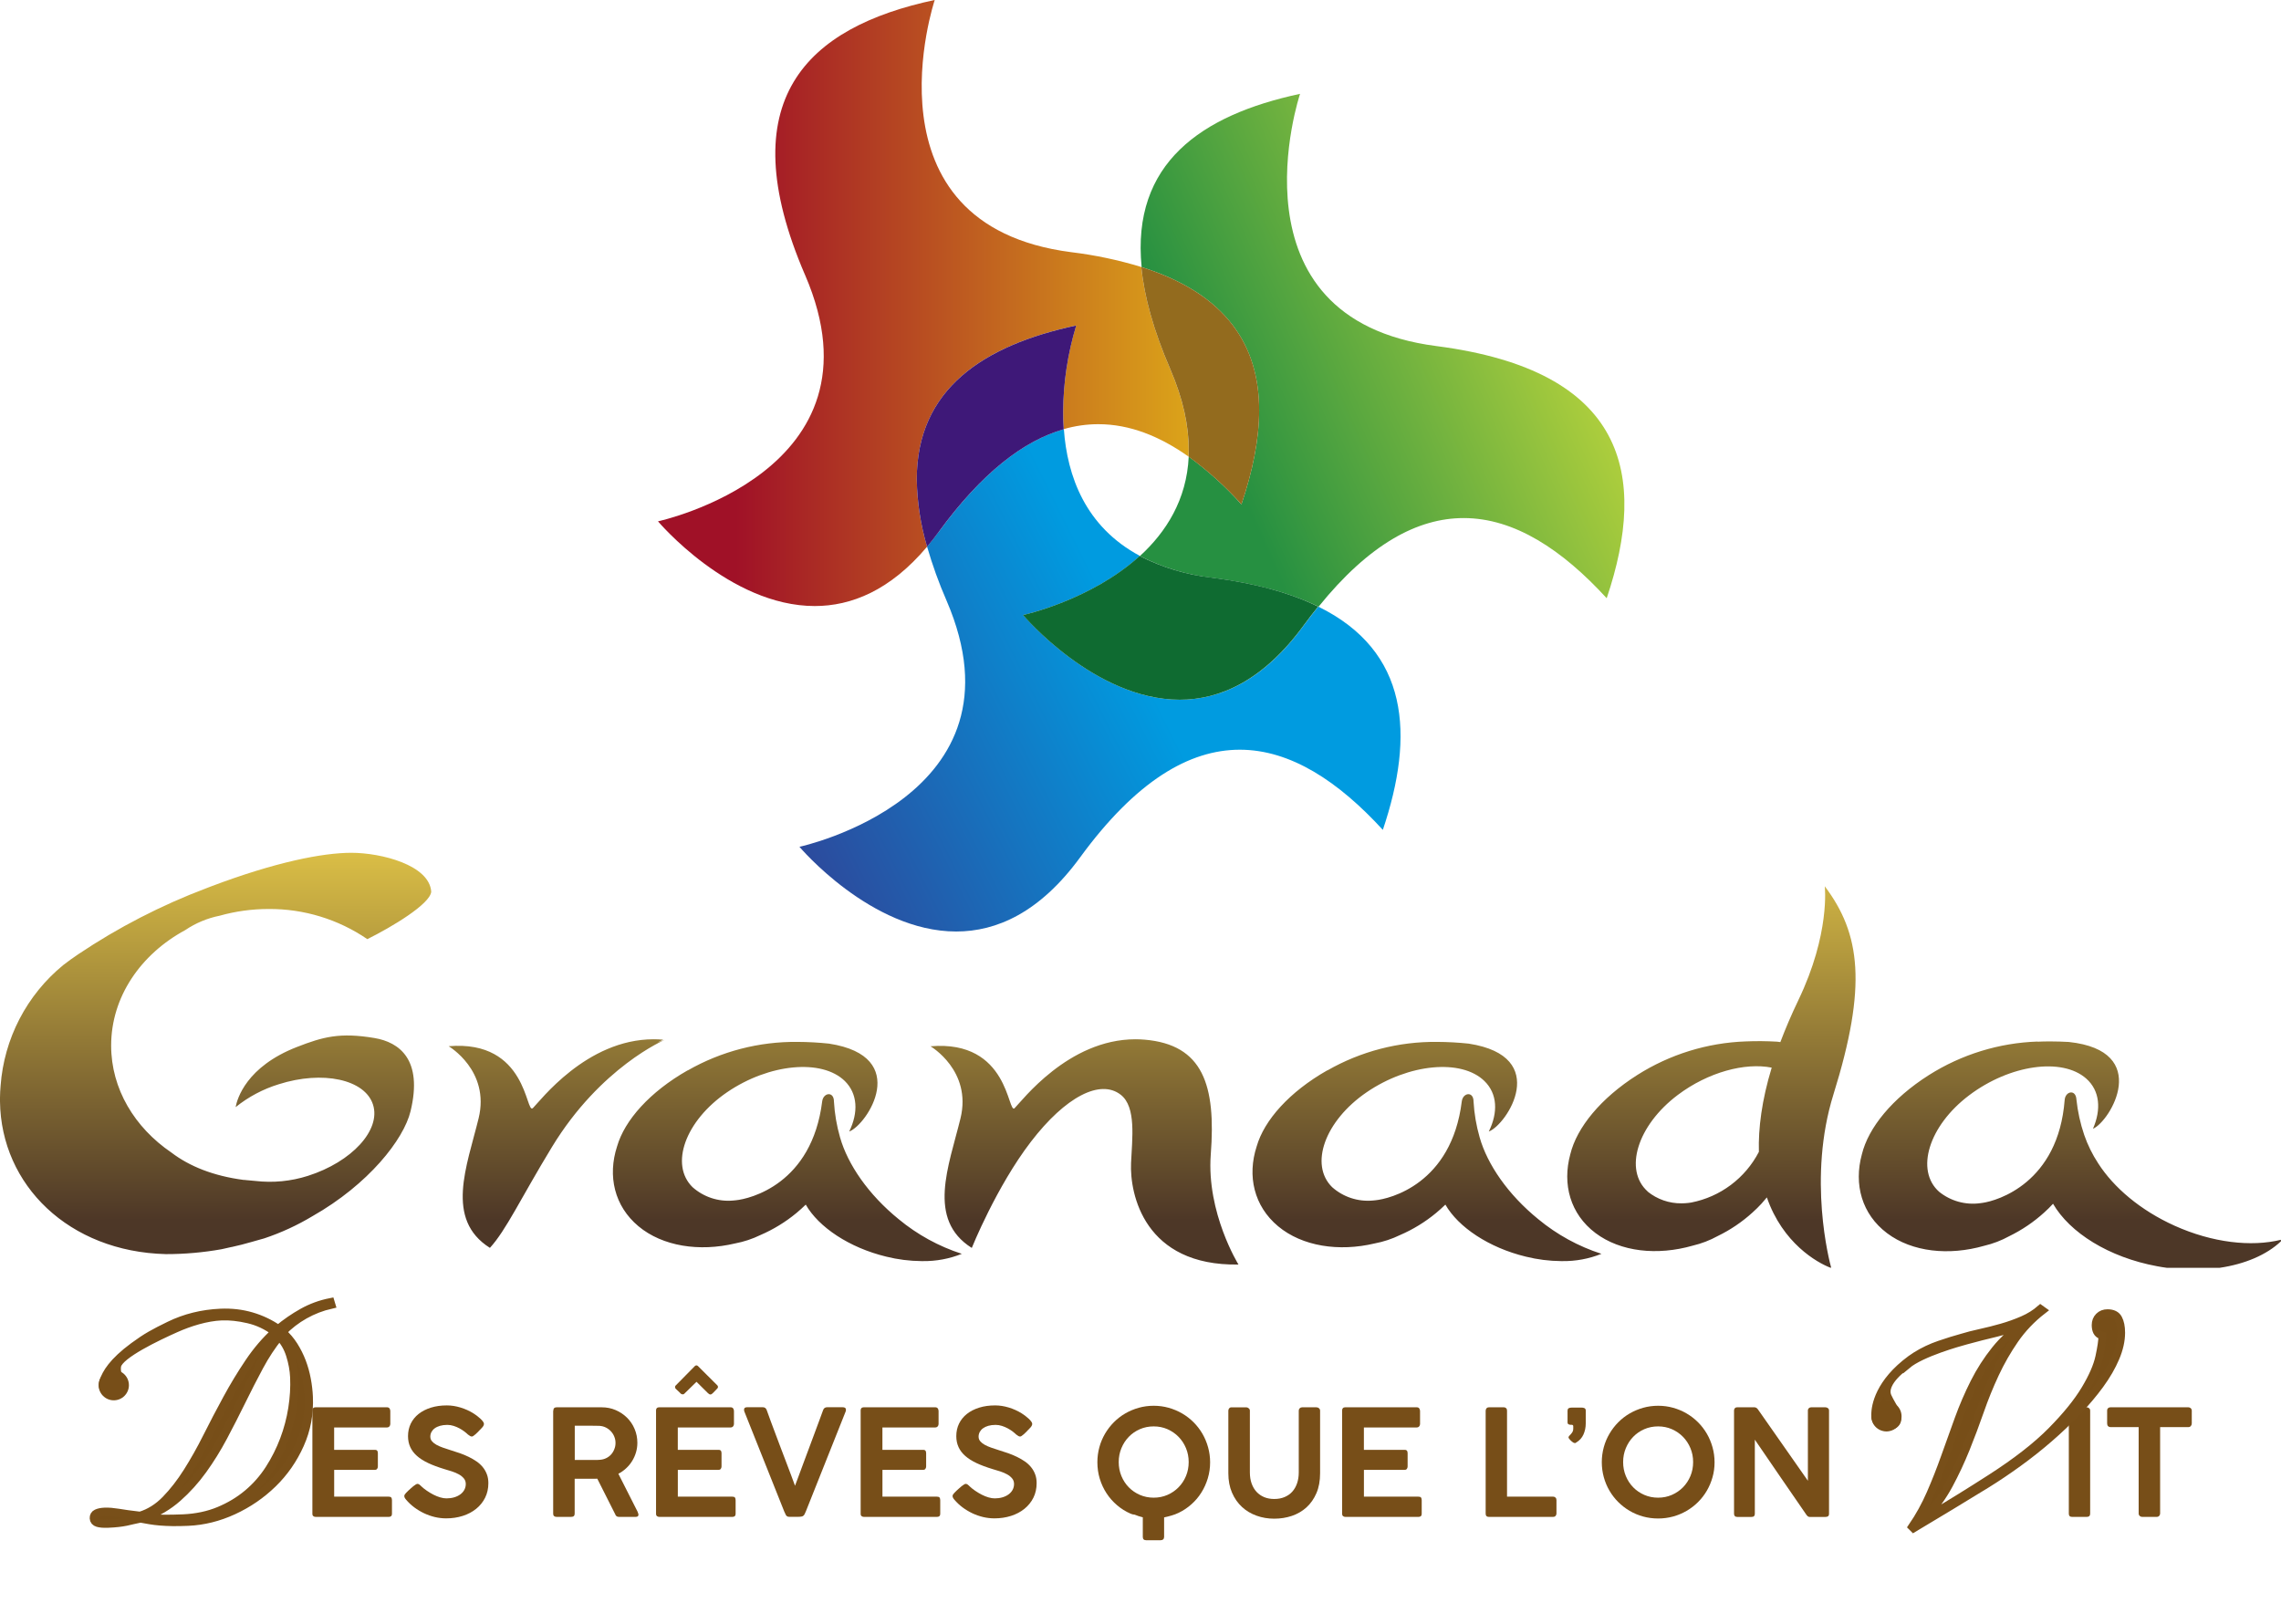
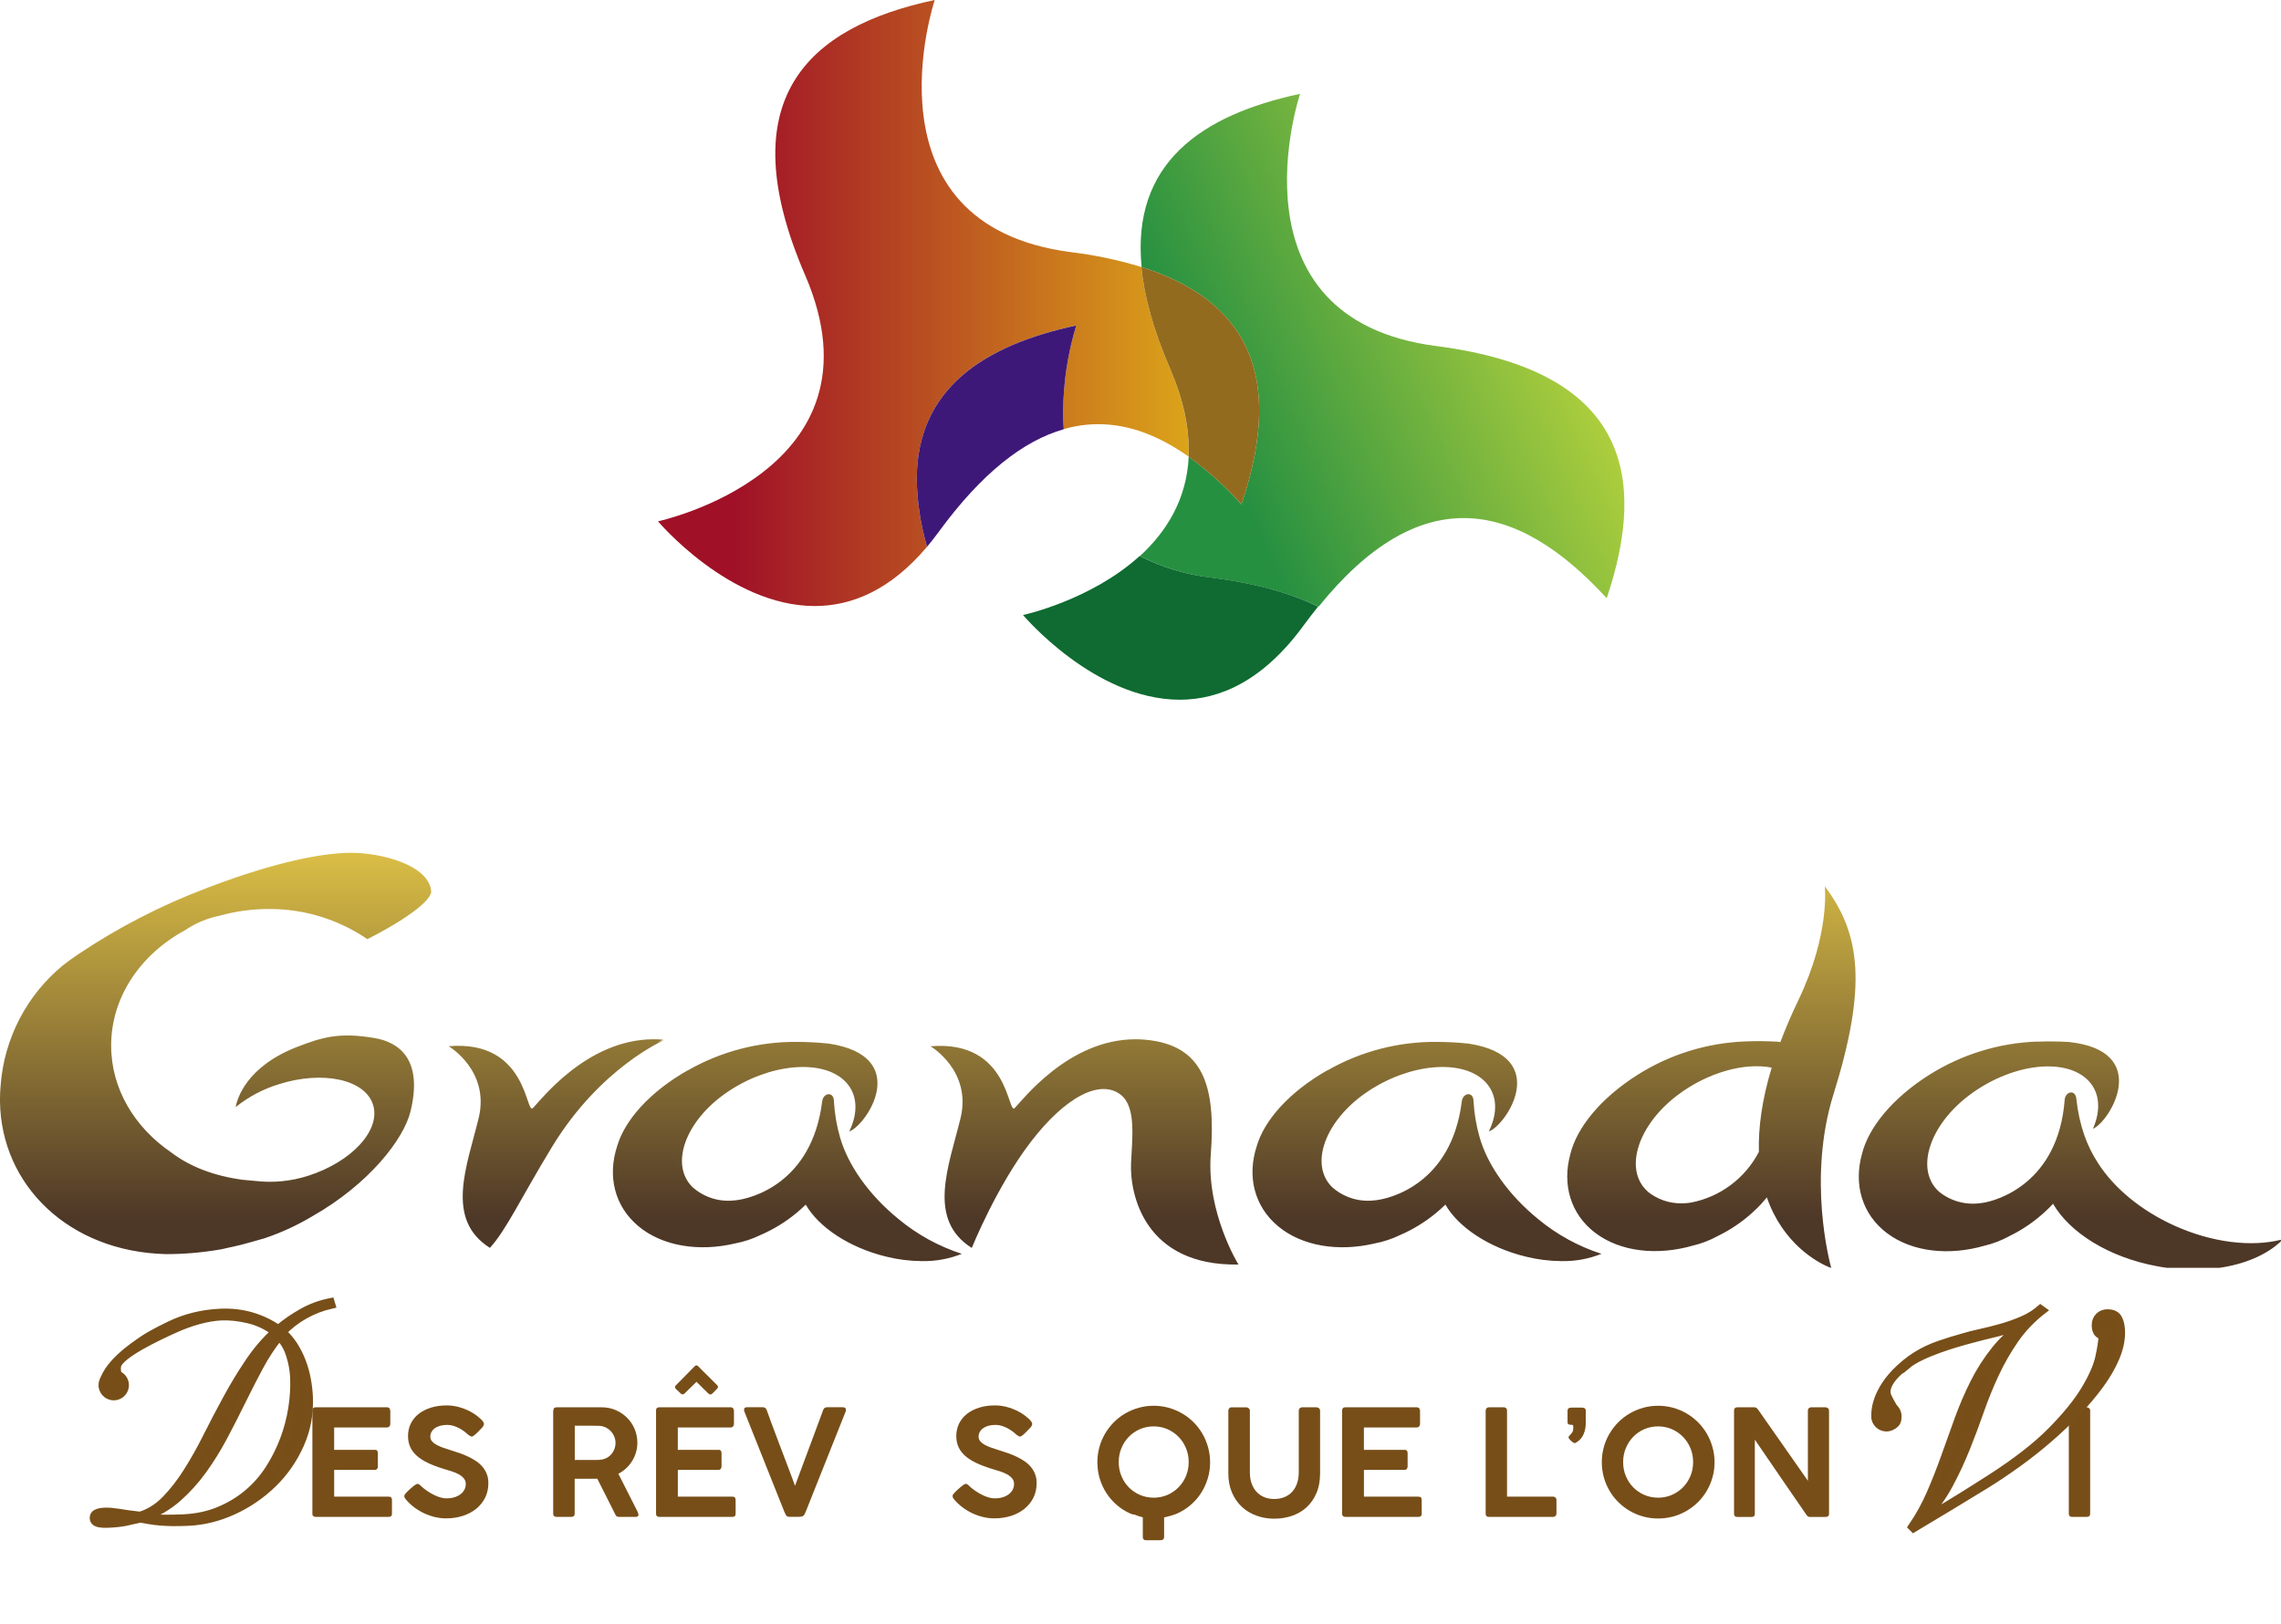
<svg xmlns="http://www.w3.org/2000/svg" width="712" height="507" viewBox="0 0 712 507" fill="none">
  <g clip-path="url(#clip0_5365_9034)">
    <path d="M639.904 325.086C641.934 325.086 643.895 325.156 645.755 325.256C671.847 328.038 658.715 350.057 653.305 352.359C655.955 346.274 655.445 340.449 651.215 336.696C643.674 330.02 627.343 332.342 614.672 341.89C602.001 351.438 597.791 365.359 605.291 372.025C607.067 373.455 609.115 374.508 611.311 375.121C613.506 375.733 615.804 375.893 618.062 375.589L618.922 375.469C623.392 374.828 642.474 369.313 644.475 343.342C644.705 340.589 647.964 339.928 648.145 343.241C648.543 346.989 649.355 350.681 650.564 354.251C651.65 357.39 653.122 360.382 654.945 363.158C659.776 370.684 668.106 377.8 678.777 382.614C690.628 387.948 702.729 389.28 711.97 387.009V387.499C707.529 391.692 700.789 394.585 692.849 395.756H676.377C675.327 395.616 674.327 395.456 673.327 395.265C658.206 392.473 646.064 384.766 640.844 375.759C639.974 376.709 639.064 377.621 638.063 378.511C634.804 381.47 631.14 383.951 627.183 385.878C624.723 387.227 622.093 388.237 619.362 388.88C608.351 392.032 596.87 390.851 589.02 384.936C581.169 379.021 578.599 369.713 581.169 360.345C583.189 352.008 590.659 342.85 602.07 335.604C612.267 329.145 624.003 325.528 636.063 325.126L635.903 325.176C637.237 325.115 638.571 325.086 639.904 325.086ZM569.588 276.655C580.779 291.487 582.859 307.781 572.309 341.599C564.158 367.691 571.067 393.833 571.588 395.716H571.328C567.158 394.114 556.447 388.069 551.517 373.777L549.856 375.709C548.976 376.66 548.056 377.581 547.056 378.471C543.8 381.435 540.135 383.916 536.175 385.838C533.719 387.187 531.091 388.197 528.364 388.84C517.343 391.992 505.862 390.811 498.012 384.896C490.161 378.981 487.601 369.673 490.161 360.305C492.191 351.968 499.652 342.81 511.073 335.564C521.217 329.133 532.886 325.517 544.886 325.086C548.165 324.945 551.45 324.972 554.727 325.166L555.727 325.296C557.297 321.162 559.127 316.818 561.348 312.215L561.337 312.224C571.33 291.454 569.597 276.736 569.588 276.655ZM354.41 324.415C355.35 324.415 356.271 324.455 357.271 324.535C375.522 326.076 379.592 338.727 377.932 360.395C376.582 378.621 386.583 394.735 386.583 394.735C357.251 395.226 352.62 372.816 353.05 363.048C353.38 355.451 354.75 345.533 349.81 341.719C343.429 336.775 332.607 342.321 321.807 356.383C311.011 370.437 303.344 389.531 303.336 389.551C289.215 380.653 296.155 364.048 299.806 349.126C303.456 334.203 290.454 326.607 290.454 326.607C302.765 325.566 308.756 330.891 311.977 336.265C315.196 341.639 315.597 347.013 316.736 345.914H316.707C318.887 343.802 333.408 324.415 354.41 324.415ZM248.961 325.236C252.245 325.249 255.526 325.429 258.792 325.776C284.724 329.78 270.583 351.208 265.072 353.21C267.993 347.255 267.712 341.409 263.712 337.456C256.531 330.44 240.08 332.002 226.969 340.939C213.858 349.877 209.008 363.589 216.188 370.594C217.894 372.108 219.89 373.259 222.055 373.974C224.22 374.69 226.508 374.957 228.779 374.758L229.64 374.677C234.101 374.247 253.441 369.633 256.642 343.792C256.992 341.049 260.312 340.549 260.312 343.862C260.528 347.641 261.165 351.384 262.212 355.021C264.612 363.488 271.063 372.896 280.523 380.583C286.347 385.402 293.034 389.071 300.226 391.392C296.339 392.953 292.181 393.725 287.994 393.664H287.645C283.936 393.634 280.243 393.166 276.644 392.272C265.053 389.47 255.511 383.035 251.511 376.029C250.601 376.93 249.601 377.81 248.601 378.651C245.204 381.46 241.426 383.772 237.38 385.517C234.862 386.745 232.192 387.63 229.439 388.149C218.299 390.791 206.838 389.07 199.297 382.785C191.756 376.5 189.616 367.081 192.616 357.853C194.996 349.626 202.887 340.819 214.618 334.134H214.688C225.119 328.172 236.95 325.1 248.961 325.236ZM448.618 325.236C451.902 325.25 455.183 325.43 458.448 325.776C484.38 329.78 470.239 351.208 464.719 353.21C467.649 347.255 467.42 341.409 463.359 337.456C456.179 330.44 439.717 332.002 426.616 340.939C413.515 349.877 408.664 363.589 415.835 370.594C417.541 372.107 419.538 373.257 421.702 373.972C423.867 374.688 426.155 374.955 428.426 374.758L429.286 374.677C433.757 374.247 453.098 369.634 456.288 343.792C456.648 341.049 459.959 340.549 459.959 343.862C460.175 347.641 460.813 351.384 461.859 355.021C464.26 363.488 470.71 372.896 480.171 380.583C485.998 385.402 492.687 389.071 499.882 391.392C495.995 392.952 491.838 393.724 487.651 393.664H487.291C483.582 393.632 479.89 393.165 476.29 392.272C464.709 389.47 455.168 383.035 451.168 376.029C450.248 376.93 449.248 377.81 448.248 378.651C444.855 381.46 441.08 383.772 437.037 385.517C434.516 386.745 431.841 387.63 429.086 388.149C417.955 390.791 406.494 389.07 398.953 382.785C391.413 376.5 389.262 367.081 392.263 357.853C394.633 349.626 402.524 340.819 414.265 334.134H414.345C424.776 328.171 436.607 325.1 448.618 325.236ZM109.669 266.206C119.04 266.206 134.052 270.049 134.602 278.356C134.261 282.219 122.23 289.406 114.659 293.159C105.584 286.952 94.829 283.669 83.837 283.751C78.678 283.746 73.544 284.45 68.576 285.843C64.723 286.614 61.061 288.145 57.805 290.346C43.934 297.853 34.693 311.184 34.693 326.377C34.693 339.928 42.053 351.989 53.494 359.775C59.185 364.109 66.676 367.091 76.057 368.322H76.406L76.757 368.373L77.446 368.432C78.193 368.519 78.953 368.589 79.727 368.642C85.234 369.281 90.814 368.743 96.098 367.061C109.839 362.688 118.95 352.729 116.439 344.833C113.929 336.936 100.749 334.083 87.008 338.457C82.108 339.962 77.539 342.388 73.546 345.603C74.026 343.001 76.887 332.943 92.748 326.798C100.819 323.665 106.049 322.214 116.87 324.025C124.641 325.326 132.061 330.741 128.15 346.874C126.02 355.721 114.999 369.734 97.508 379.652C92.773 382.493 87.743 384.809 82.507 386.558C81.157 386.959 79.797 387.338 78.436 387.709C76.45 388.289 74.416 388.807 72.336 389.26H72.256C71.176 389.501 70.176 389.731 69.176 389.951C63.439 390.975 57.622 391.487 51.794 391.482C21.532 390.741 0.33 369.963 0 343.851V342.621C0.01 341.39 0.08 340.139 0.19 338.887C0.727 331.624 2.733 324.545 6.087 318.081C9.441 311.617 14.073 305.903 19.701 301.286C21.461 299.905 22.552 299.163 24.462 297.852C36.933 289.489 50.322 282.588 64.364 277.283L65.726 276.755C85.977 269.088 100.728 266.206 109.669 266.206ZM204.027 324.415C204.967 324.415 205.888 324.455 206.888 324.535H207.027C206.407 324.815 205.807 325.125 205.207 325.426L207.527 324.586C207.449 324.619 187.486 333.062 172.295 358.034C162.474 374.177 158.013 383.975 152.923 389.53C138.802 380.632 145.742 364.029 149.393 349.106C153.043 334.184 140.042 326.587 140.042 326.587C152.353 325.546 158.343 330.87 161.563 336.245C164.784 341.619 165.184 346.994 166.324 345.893V345.914C168.504 343.802 183.026 324.415 204.027 324.415ZM553.026 333.272C544.706 331.611 533.175 334.674 523.704 341.8C511.033 351.348 506.823 365.27 514.323 371.935H514.273C517.268 374.366 521.018 375.673 524.874 375.629C525.603 375.629 526.331 375.586 527.055 375.499L527.904 375.379C532.389 374.505 536.618 372.627 540.275 369.887C543.933 367.147 546.925 363.615 549.026 359.555C548.826 352.219 549.906 343.541 553.026 333.272Z" fill="url(#paint0_linear_5365_9034)" />
    <g clip-path="url(#clip1_5365_9034)">
      <path d="M97.49 440.4C97.49 439.66 97.83 439.29 98.51 439.29H120.72C121.12 439.29 121.4 439.4 121.57 439.63C121.74 439.85 121.83 440.13 121.83 440.47V444.54C121.83 444.82 121.73 445.06 121.54 445.28C121.35 445.5 121.06 445.6 120.68 445.6H104.3V452.58H116.93C117.24 452.55 117.48 452.61 117.67 452.78C117.85 452.94 117.95 453.22 117.95 453.6V457.77C117.95 458.05 117.87 458.29 117.72 458.51C117.57 458.73 117.32 458.83 116.98 458.83H104.31V467.19H121.29C121.72 467.19 122 467.28 122.14 467.47C122.28 467.66 122.35 467.94 122.35 468.33V472.54C122.35 473.19 122.01 473.51 121.34 473.51H98.53C98.25 473.51 98.01 473.43 97.81 473.28C97.61 473.13 97.51 472.88 97.51 472.54V440.4H97.49Z" fill="#774E18" />
      <path d="M147.3 448.42C147.1 448.42 146.92 448.37 146.75 448.27C146.58 448.17 146.39 448.04 146.17 447.87L146.12 447.85C145.83 447.56 145.45 447.24 144.99 446.88C144.53 446.53 144.01 446.2 143.45 445.89C142.88 445.58 142.27 445.32 141.62 445.11C140.97 444.9 140.3 444.79 139.63 444.79C138.77 444.79 138.01 444.89 137.35 445.08C136.69 445.27 136.14 445.53 135.69 445.86C135.24 446.19 134.91 446.58 134.67 447.02C134.44 447.47 134.32 447.94 134.32 448.45C134.32 449 134.49 449.49 134.84 449.9C135.19 450.31 135.65 450.68 136.24 451.01C136.83 451.33 137.51 451.63 138.28 451.9C139.05 452.17 139.85 452.43 140.7 452.7C141.67 452.99 142.63 453.31 143.58 453.64C144.53 453.97 145.44 454.36 146.31 454.78C147.18 455.2 147.99 455.67 148.74 456.19C149.49 456.7 150.14 457.3 150.68 457.96C151.23 458.63 151.66 459.37 151.97 460.2C152.29 461.02 152.44 461.95 152.44 462.98C152.44 464.65 152.1 466.17 151.43 467.52C150.75 468.87 149.82 470.03 148.63 470.99C147.44 471.95 146.04 472.69 144.44 473.2C142.84 473.71 141.11 473.97 139.27 473.97C138.09 473.97 136.91 473.83 135.75 473.56C134.58 473.28 133.46 472.89 132.38 472.38C131.31 471.87 130.29 471.26 129.33 470.55C128.37 469.83 127.51 469.03 126.76 468.14V468.16L126.71 468.07C126.37 467.69 126.2 467.33 126.2 467.01C126.2 466.84 126.25 466.68 126.34 466.53C126.43 466.38 126.57 466.21 126.75 466.02L127.51 465.26C127.74 465.06 127.99 464.84 128.25 464.59C128.51 464.34 128.77 464.12 129.03 463.92C129.29 463.72 129.53 463.55 129.76 463.41C129.98 463.27 130.16 463.2 130.3 463.2C130.51 463.2 130.71 463.27 130.9 463.41C131.09 463.55 131.24 463.68 131.36 463.8L131.45 463.89H131.43C131.97 464.4 132.57 464.88 133.24 465.34C133.91 465.8 134.6 466.21 135.3 466.57C136.01 466.93 136.71 467.22 137.41 467.42C138.11 467.63 138.77 467.73 139.38 467.73C140.22 467.73 141.02 467.62 141.75 467.41C142.48 467.2 143.12 466.89 143.66 466.5C144.2 466.11 144.62 465.64 144.93 465.08C145.23 464.53 145.39 463.91 145.39 463.24C145.39 462.57 145.19 461.98 144.79 461.5C144.39 461.02 143.87 460.59 143.22 460.23C142.58 459.87 141.85 459.56 141.04 459.3C140.23 459.04 139.42 458.79 138.61 458.56C136.74 457.99 135.1 457.38 133.69 456.72C132.29 456.06 131.11 455.32 130.18 454.5C129.24 453.68 128.54 452.76 128.07 451.74C127.6 450.72 127.36 449.57 127.36 448.3C127.36 446.87 127.65 445.57 128.22 444.39C128.8 443.21 129.61 442.21 130.67 441.37C131.73 440.53 133 439.88 134.49 439.41C135.98 438.94 137.64 438.71 139.49 438.71C140.89 438.71 142.31 438.93 143.75 439.37C145.19 439.81 146.53 440.41 147.76 441.18C148.13 441.41 148.51 441.67 148.89 441.96C149.27 442.25 149.63 442.55 149.95 442.85C150.27 443.15 150.54 443.44 150.75 443.73C150.96 444.01 151.06 444.26 151.06 444.46C151.06 444.64 151.02 444.83 150.92 445.02C150.82 445.21 150.71 445.39 150.57 445.54L149.88 446.28V446.26C149.65 446.51 149.41 446.76 149.16 447.02C148.92 447.28 148.67 447.51 148.42 447.72C148.18 447.93 147.95 448.1 147.75 448.24C147.61 448.35 147.44 448.42 147.3 448.42Z" fill="#774E18" />
      <path d="M172.71 440.38C172.71 439.66 173.05 439.3 173.73 439.3H187.83C189.38 439.3 190.83 439.59 192.18 440.17C193.53 440.75 194.71 441.55 195.72 442.54C196.73 443.54 197.52 444.71 198.09 446.06C198.66 447.41 198.95 448.85 198.95 450.37C198.95 451.43 198.8 452.44 198.51 453.41C198.22 454.38 197.81 455.28 197.29 456.11C196.77 456.94 196.15 457.69 195.42 458.36C194.7 459.03 193.9 459.59 193.02 460.05L199.01 471.87C199.04 472.02 199.1 472.18 199.17 472.33C199.25 472.48 199.29 472.64 199.29 472.81C199.29 473.27 199.02 473.5 198.48 473.5H193.13C192.58 473.5 192.21 473.22 192.02 472.65L186.44 461.59C186.2 461.59 185.93 461.59 185.64 461.6C185.36 461.61 184.96 461.61 184.46 461.61H179.38V472.51C179.38 473.17 179.03 473.5 178.32 473.5H173.69C173.38 473.5 173.14 473.42 172.95 473.26C172.76 473.1 172.67 472.85 172.67 472.51V440.38H172.71ZM192.13 450.41C192.13 449.75 192.01 449.11 191.76 448.49C191.52 447.87 191.17 447.31 190.72 446.82C190.28 446.33 189.74 445.93 189.13 445.62C188.52 445.31 187.85 445.14 187.13 445.09C186.59 445.08 186.07 445.06 185.55 445.06C185.03 445.05 184.5 445.05 183.95 445.05H179.41V455.74H186.35C186.62 455.74 186.9 455.72 187.21 455.69C187.93 455.64 188.6 455.48 189.2 455.18C189.81 454.89 190.33 454.5 190.76 454.02C191.19 453.54 191.52 452.99 191.76 452.36C192.01 451.76 192.13 451.1 192.13 450.41Z" fill="#774E18" />
      <path d="M204.76 440.4C204.76 439.66 205.1 439.29 205.78 439.29H227.99C228.39 439.29 228.67 439.4 228.84 439.63C229.01 439.85 229.1 440.13 229.1 440.47V444.54C229.1 444.82 229 445.06 228.81 445.28C228.62 445.5 228.33 445.6 227.95 445.6H211.57V452.58H224.2C224.51 452.55 224.75 452.61 224.94 452.78C225.12 452.94 225.22 453.22 225.22 453.6V457.77C225.22 458.05 225.14 458.29 224.99 458.51C224.84 458.73 224.59 458.83 224.25 458.83H211.58V467.19H228.56C228.99 467.19 229.27 467.28 229.41 467.47C229.55 467.66 229.62 467.94 229.62 468.33V472.54C229.62 473.19 229.28 473.51 228.61 473.51H205.8C205.52 473.51 205.28 473.43 205.08 473.28C204.88 473.13 204.78 472.88 204.78 472.54V440.4H204.76ZM216.9 426.42C217.05 426.28 217.22 426.21 217.4 426.21C217.54 426.21 217.69 426.28 217.86 426.42L223.92 432.46C224.04 432.54 224.11 432.71 224.11 432.99C224.11 433.14 224.04 433.29 223.9 433.43L222.59 434.79C222.28 435.13 222 435.3 221.74 435.3C221.62 435.3 221.49 435.26 221.35 435.17C221.21 435.09 221.07 434.97 220.94 434.84L217.41 431.34L213.54 435.12C213.43 435.21 213.3 435.26 213.15 435.26C213 435.26 212.84 435.22 212.68 435.15C212.52 435.07 212.38 434.96 212.28 434.8L210.92 433.51C210.84 433.43 210.8 433.36 210.77 433.28C210.74 433.2 210.73 433.11 210.71 433C210.71 432.75 210.78 432.59 210.92 432.49L216.9 426.42Z" fill="#774E18" />
      <path d="M245.27 472.84C245.1 472.52 244.95 472.19 244.81 471.86C244.67 471.53 244.53 471.19 244.4 470.83L232.31 440.53C232.31 440.53 232.3 440.42 232.28 440.33C232.26 440.25 232.25 440.14 232.25 440.02C232.25 439.53 232.56 439.28 233.19 439.28H238.12C238.71 439.28 239.1 439.57 239.32 440.15C239.66 441.12 240.07 442.25 240.55 443.55C241.03 444.85 241.55 446.22 242.09 447.67C242.64 449.12 243.2 450.61 243.77 452.13C244.34 453.65 244.9 455.12 245.45 456.55C246 457.98 246.5 459.32 246.97 460.57C247.44 461.82 247.83 462.89 248.16 463.79C248.5 462.9 248.9 461.83 249.36 460.57C249.82 459.32 250.32 457.98 250.85 456.55C251.38 455.12 251.93 453.65 252.5 452.13C253.07 450.61 253.62 449.12 254.16 447.67C254.7 446.22 255.21 444.84 255.69 443.55C256.17 442.25 256.59 441.12 256.94 440.15C257.15 439.57 257.57 439.28 258.18 439.28H263.02C263.71 439.28 264.06 439.53 264.06 440.04C264.06 440.15 264.05 440.25 264.03 440.34C264.01 440.43 264 440.49 264 440.52L251.93 470.82C251.81 471.13 251.69 471.44 251.56 471.75C251.44 472.06 251.3 472.37 251.15 472.66C250.94 473.06 250.65 473.3 250.3 473.38C249.95 473.46 249.52 473.49 249.03 473.49H246.38C246.03 473.49 245.78 473.42 245.63 473.28C245.45 473.16 245.34 473.01 245.27 472.84Z" fill="#774E18" />
-       <path d="M268.63 440.4C268.63 439.66 268.97 439.29 269.65 439.29H291.86C292.26 439.29 292.54 439.4 292.71 439.63C292.88 439.85 292.97 440.13 292.97 440.47V444.54C292.97 444.82 292.87 445.06 292.68 445.28C292.49 445.5 292.2 445.6 291.82 445.6H275.44V452.58H288.07C288.38 452.55 288.62 452.61 288.81 452.78C288.99 452.94 289.09 453.22 289.09 453.6V457.77C289.09 458.05 289.01 458.29 288.86 458.51C288.71 458.73 288.46 458.83 288.12 458.83H275.45V467.19H292.43C292.86 467.19 293.14 467.28 293.28 467.47C293.42 467.66 293.49 467.94 293.49 468.33V472.54C293.49 473.19 293.15 473.51 292.48 473.51H269.67C269.39 473.51 269.15 473.43 268.95 473.28C268.75 473.13 268.65 472.88 268.65 472.54V440.4H268.63Z" fill="#774E18" />
      <path d="M318.44 448.42C318.24 448.42 318.06 448.37 317.89 448.27C317.72 448.17 317.53 448.04 317.31 447.87L317.26 447.85C316.97 447.56 316.59 447.24 316.13 446.88C315.67 446.53 315.16 446.2 314.59 445.89C314.02 445.58 313.41 445.32 312.76 445.11C312.11 444.9 311.44 444.79 310.77 444.79C309.91 444.79 309.15 444.89 308.49 445.08C307.83 445.27 307.28 445.53 306.83 445.86C306.38 446.19 306.05 446.58 305.81 447.02C305.58 447.47 305.46 447.94 305.46 448.45C305.46 449 305.63 449.49 305.98 449.9C306.33 450.31 306.79 450.68 307.38 451.01C307.97 451.33 308.65 451.63 309.42 451.9C310.19 452.17 310.99 452.43 311.84 452.7C312.81 452.99 313.77 453.31 314.72 453.64C315.67 453.97 316.58 454.36 317.45 454.78C318.32 455.2 319.13 455.67 319.88 456.19C320.63 456.7 321.28 457.3 321.82 457.96C322.37 458.63 322.8 459.37 323.11 460.2C323.43 461.02 323.58 461.95 323.58 462.98C323.58 464.65 323.24 466.17 322.57 467.52C321.89 468.87 320.96 470.03 319.77 470.99C318.58 471.95 317.18 472.69 315.58 473.2C313.98 473.71 312.25 473.97 310.41 473.97C309.23 473.97 308.05 473.83 306.89 473.56C305.72 473.28 304.6 472.89 303.52 472.38C302.45 471.87 301.43 471.26 300.47 470.55C299.51 469.83 298.65 469.03 297.9 468.14V468.16L297.85 468.07C297.51 467.69 297.34 467.33 297.34 467.01C297.34 466.84 297.39 466.68 297.48 466.53C297.57 466.38 297.71 466.21 297.89 466.02L298.65 465.26C298.88 465.06 299.13 464.84 299.39 464.59C299.65 464.34 299.91 464.12 300.17 463.92C300.43 463.72 300.67 463.55 300.9 463.41C301.12 463.27 301.3 463.2 301.44 463.2C301.65 463.2 301.85 463.27 302.04 463.41C302.23 463.55 302.38 463.68 302.5 463.8L302.59 463.89H302.57C303.11 464.4 303.71 464.88 304.38 465.34C305.05 465.8 305.74 466.21 306.44 466.57C307.15 466.93 307.85 467.22 308.55 467.42C309.25 467.63 309.91 467.73 310.52 467.73C311.36 467.73 312.16 467.62 312.89 467.41C313.62 467.2 314.26 466.89 314.8 466.5C315.34 466.11 315.76 465.64 316.07 465.08C316.37 464.53 316.53 463.91 316.53 463.24C316.53 462.57 316.33 461.98 315.93 461.5C315.53 461.02 315.01 460.59 314.36 460.23C313.72 459.87 312.99 459.56 312.18 459.3C311.37 459.04 310.56 458.79 309.75 458.56C307.88 457.99 306.24 457.38 304.83 456.72C303.43 456.06 302.25 455.32 301.32 454.5C300.38 453.68 299.68 452.76 299.21 451.74C298.74 450.72 298.5 449.57 298.5 448.3C298.5 446.87 298.79 445.57 299.36 444.39C299.94 443.21 300.75 442.21 301.81 441.37C302.87 440.53 304.14 439.88 305.63 439.41C307.12 438.94 308.78 438.71 310.63 438.71C312.03 438.71 313.45 438.93 314.89 439.37C316.33 439.81 317.67 440.41 318.9 441.18C319.27 441.41 319.65 441.67 320.03 441.96C320.41 442.25 320.77 442.55 321.09 442.85C321.41 443.15 321.68 443.44 321.89 443.73C322.1 444.01 322.2 444.26 322.2 444.46C322.2 444.64 322.16 444.83 322.06 445.02C321.96 445.21 321.85 445.39 321.71 445.54L321.02 446.28V446.26C320.79 446.51 320.55 446.76 320.3 447.02C320.06 447.28 319.81 447.51 319.56 447.72C319.32 447.93 319.09 448.1 318.89 448.24C318.75 448.35 318.58 448.42 318.44 448.42Z" fill="#774E18" />
      <path d="M342.54 456.44C342.54 454.83 342.75 453.27 343.16 451.76C343.57 450.25 344.17 448.85 344.93 447.54C345.7 446.23 346.62 445.04 347.68 443.97C348.74 442.9 349.93 441.98 351.24 441.22C352.55 440.46 353.95 439.87 355.44 439.45C356.94 439.03 358.5 438.82 360.13 438.82C361.76 438.82 363.3 439.03 364.79 439.45C366.29 439.87 367.69 440.46 369 441.22C370.3 441.98 371.5 442.9 372.57 443.97C373.64 445.04 374.56 446.24 375.32 447.54C376.08 448.85 376.67 450.25 377.09 451.76C377.51 453.26 377.73 454.83 377.73 456.46C377.73 458.2 377.49 459.86 377.01 461.46C376.53 463.06 375.86 464.54 375 465.91C374.14 467.28 373.11 468.5 371.9 469.57C370.69 470.65 369.36 471.54 367.9 472.24C367.19 472.58 366.46 472.86 365.69 473.08C364.93 473.3 364.16 473.5 363.37 473.67V479.78C363.34 480.46 362.97 480.79 362.27 480.79H357.73C357.06 480.79 356.72 480.44 356.72 479.75V473.64C356.27 473.53 355.83 473.41 355.41 473.27C354.98 473.13 354.57 472.98 354.17 472.81C353.93 472.79 353.7 472.76 353.5 472.71C353.3 472.66 353.09 472.58 352.88 472.49C351.34 471.82 349.94 470.94 348.68 469.86C347.41 468.78 346.32 467.55 345.41 466.16C344.5 464.77 343.79 463.25 343.29 461.61C342.79 459.98 342.54 458.25 342.54 456.44ZM349.2 456.39C349.2 457.94 349.48 459.39 350.04 460.75C350.6 462.1 351.37 463.28 352.34 464.27C353.32 465.27 354.47 466.06 355.8 466.64C357.13 467.22 358.57 467.51 360.12 467.51C361.67 467.51 363.09 467.22 364.42 466.64C365.75 466.06 366.9 465.27 367.88 464.27C368.86 463.27 369.64 462.1 370.2 460.75C370.76 459.4 371.04 457.95 371.04 456.39C371.04 454.83 370.76 453.41 370.2 452.06C369.64 450.71 368.87 449.53 367.88 448.52C366.9 447.51 365.74 446.72 364.42 446.13C363.09 445.55 361.66 445.26 360.12 445.26C358.58 445.26 357.13 445.55 355.8 446.13C354.47 446.71 353.32 447.51 352.34 448.52C351.36 449.53 350.6 450.71 350.04 452.06C349.48 453.41 349.2 454.86 349.2 456.39Z" fill="#774E18" />
      <path d="M390.14 459.62C390.14 460.91 390.32 462.07 390.69 463.1C391.06 464.13 391.58 465 392.25 465.72C392.92 466.43 393.72 466.98 394.65 467.36C395.58 467.74 396.61 467.92 397.75 467.92C398.95 467.92 400.02 467.72 400.97 467.32C401.92 466.92 402.73 466.36 403.38 465.63C404.03 464.9 404.53 464.03 404.88 463C405.23 461.98 405.4 460.85 405.4 459.63V440.32C405.4 440.04 405.5 439.8 405.7 439.6C405.9 439.4 406.15 439.3 406.46 439.3H410.91C411.23 439.3 411.5 439.4 411.73 439.6C411.95 439.8 412.06 440.04 412.06 440.32V459.88C412.06 462.26 411.68 464.34 410.91 466.11C410.14 467.88 409.11 469.36 407.8 470.55C406.49 471.73 404.97 472.61 403.24 473.2C401.5 473.78 399.67 474.07 397.74 474.07C395.81 474.07 393.97 473.76 392.24 473.14C390.5 472.52 388.98 471.61 387.68 470.41C386.37 469.21 385.34 467.73 384.57 465.96C383.8 464.19 383.42 462.17 383.42 459.88V440.32C383.42 440.07 383.51 439.84 383.68 439.63C383.85 439.42 384.08 439.31 384.36 439.31H389.06C389.29 439.31 389.53 439.41 389.77 439.61C390.02 439.81 390.14 440.05 390.14 440.33V459.62Z" fill="#774E18" />
      <path d="M418.92 440.4C418.92 439.66 419.26 439.29 419.94 439.29H442.15C442.55 439.29 442.83 439.4 443 439.63C443.17 439.85 443.26 440.13 443.26 440.47V444.54C443.26 444.82 443.16 445.06 442.97 445.28C442.78 445.5 442.49 445.6 442.11 445.6H425.73V452.58H438.36C438.67 452.55 438.91 452.61 439.1 452.78C439.28 452.94 439.38 453.22 439.38 453.6V457.77C439.38 458.05 439.3 458.29 439.15 458.51C439 458.73 438.75 458.83 438.41 458.83H425.74V467.19H442.72C443.15 467.19 443.43 467.28 443.57 467.47C443.71 467.66 443.78 467.94 443.78 468.33V472.54C443.78 473.19 443.44 473.51 442.77 473.51H419.96C419.68 473.51 419.44 473.43 419.24 473.28C419.04 473.13 418.94 472.88 418.94 472.54V440.4H418.92Z" fill="#774E18" />
      <path d="M463.75 440.31C463.75 440.03 463.84 439.79 464.03 439.59C464.21 439.39 464.47 439.29 464.81 439.29H469.38C469.66 439.29 469.9 439.38 470.1 439.55C470.31 439.73 470.41 439.98 470.41 440.3V467.19H484.83C485.11 467.19 485.34 467.29 485.54 467.48C485.74 467.67 485.84 467.93 485.84 468.25V472.47C485.84 472.75 485.75 472.99 485.56 473.2C485.38 473.41 485.13 473.51 484.82 473.51H464.75C464.08 473.51 463.74 473.17 463.74 472.5V440.31H463.75Z" fill="#774E18" />
      <path d="M489.32 440.3C489.32 439.94 489.44 439.7 489.67 439.58C489.91 439.46 490.22 439.39 490.62 439.39H493.62C493.77 439.39 493.93 439.4 494.09 439.42C494.25 439.44 494.4 439.48 494.53 439.54C494.67 439.6 494.78 439.7 494.86 439.82C494.94 439.94 494.98 440.1 494.98 440.29V444.34C494.98 445.58 494.74 446.72 494.27 447.78C493.8 448.83 493.05 449.67 492.01 450.29C491.9 450.38 491.82 450.44 491.76 450.45H491.61C491.36 450.45 491.18 450.4 491.07 450.29C490.99 450.25 490.86 450.16 490.7 450.03C490.53 449.9 490.37 449.75 490.21 449.59C490.05 449.43 489.91 449.27 489.79 449.1C489.67 448.93 489.6 448.8 489.6 448.69C489.6 448.54 489.68 448.38 489.83 448.22C489.98 448.06 490.15 447.88 490.34 447.67C490.53 447.46 490.7 447.23 490.85 446.97C491 446.71 491.08 446.39 491.08 446.02V445.21C491.08 444.96 490.96 444.82 490.71 444.77H490.42C490.07 444.77 489.8 444.71 489.6 444.6C489.4 444.49 489.3 444.28 489.3 443.96V440.3H489.32Z" fill="#774E18" />
      <path d="M499.99 456.44C499.99 454.83 500.2 453.27 500.61 451.76C501.02 450.25 501.62 448.85 502.39 447.54C503.16 446.23 504.07 445.04 505.14 443.97C506.21 442.89 507.39 441.98 508.7 441.22C510.01 440.46 511.41 439.87 512.9 439.45C514.4 439.03 515.96 438.82 517.59 438.82C519.22 438.82 520.76 439.03 522.26 439.45C523.76 439.87 525.16 440.46 526.46 441.22C527.76 441.98 528.96 442.9 530.03 443.97C531.1 445.04 532.02 446.24 532.78 447.54C533.54 448.85 534.13 450.25 534.55 451.76C534.97 453.26 535.19 454.83 535.19 456.46C535.19 458.09 534.98 459.65 534.55 461.14C534.13 462.63 533.54 464.03 532.78 465.33C532.02 466.64 531.1 467.82 530.03 468.89C528.96 469.96 527.76 470.87 526.46 471.63C525.15 472.39 523.75 472.98 522.26 473.39C520.76 473.8 519.2 474.01 517.57 474.01C515.94 474.01 514.38 473.8 512.88 473.39C511.38 472.98 509.98 472.38 508.68 471.62C507.37 470.85 506.19 469.93 505.12 468.87C504.05 467.8 503.14 466.62 502.38 465.32C501.62 464.02 501.03 462.62 500.62 461.13C500.21 459.64 499.99 458.06 499.99 456.44ZM506.65 456.39C506.65 457.94 506.93 459.39 507.49 460.75C508.05 462.1 508.82 463.28 509.79 464.27C510.77 465.27 511.92 466.06 513.25 466.64C514.58 467.22 516.02 467.51 517.57 467.51C519.12 467.51 520.54 467.22 521.87 466.64C523.2 466.06 524.35 465.27 525.34 464.27C526.32 463.27 527.09 462.1 527.66 460.75C528.22 459.4 528.5 457.95 528.5 456.39C528.5 454.83 528.22 453.41 527.66 452.06C527.1 450.71 526.33 449.53 525.34 448.52C524.36 447.51 523.2 446.72 521.87 446.13C520.54 445.55 519.11 445.26 517.57 445.26C516.03 445.26 514.58 445.55 513.25 446.13C511.92 446.71 510.77 447.51 509.79 448.52C508.81 449.53 508.05 450.71 507.49 452.06C506.93 453.41 506.65 454.86 506.65 456.39Z" fill="#774E18" />
      <path d="M541.26 440.33C541.26 440.04 541.35 439.79 541.52 439.59C541.7 439.39 541.95 439.29 542.27 439.29H547.57C547.78 439.29 547.99 439.34 548.18 439.44C548.37 439.54 548.55 439.7 548.7 439.91C551.33 443.66 553.93 447.38 556.51 451.07C559.09 454.76 561.7 458.49 564.32 462.23V440.17C564.37 439.89 564.48 439.68 564.67 439.53C564.86 439.38 565.08 439.3 565.34 439.3H569.79C570.09 439.3 570.36 439.39 570.59 439.58C570.81 439.76 570.92 440.01 570.92 440.32V472.58C570.92 473.21 570.56 473.52 569.84 473.52H564.84C564.5 473.52 564.19 473.31 563.89 472.9C561.19 468.98 558.5 465.07 555.81 461.16C553.13 457.25 550.44 453.33 547.76 449.4V472.51C547.76 472.85 547.68 473.1 547.52 473.27C547.36 473.44 547.08 473.52 546.7 473.52H542.28C541.93 473.52 541.67 473.43 541.51 473.25C541.35 473.07 541.27 472.83 541.27 472.52V440.33H541.26Z" fill="#774E18" />
      <path d="M645.77 440.31C645.77 440.03 645.85 439.79 646.02 439.59C646.19 439.39 646.44 439.29 646.78 439.29H651.35C651.61 439.29 651.85 439.38 652.08 439.57C652.31 439.76 652.43 440 652.43 440.31V472.5C652.43 473.18 652.07 473.51 651.35 473.51H646.78C646.11 473.51 645.77 473.17 645.77 472.5V440.31Z" fill="#774E18" />
-       <path d="M657.72 440.31C657.72 440 657.82 439.76 658.02 439.57C658.22 439.39 658.47 439.29 658.78 439.29H683.02C683.3 439.29 683.55 439.37 683.77 439.54C683.99 439.71 684.12 439.96 684.15 440.3V444.33C684.15 444.64 684.05 444.91 683.86 445.14C683.67 445.37 683.39 445.49 683.02 445.49H674.27V472.45C674.27 472.73 674.17 472.97 673.98 473.19C673.79 473.4 673.52 473.51 673.19 473.51H668.65C668.37 473.51 668.12 473.41 667.9 473.21C667.68 473.01 667.57 472.76 667.57 472.45V445.49H658.79C658.48 445.49 658.23 445.39 658.03 445.2C657.83 445.01 657.73 444.72 657.73 444.34V440.31H657.72Z" fill="#774E18" />
      <path d="M589.23 435.92C590.73 439.37 595.37 444.52 588.97 445.44C588.97 445.44 585.31 445.51 585.32 441.6C585.32 438.86 586.55 431.54 596.44 424.28L598.07 423.18C600.35 421.75 602.8 420.6 605.4 419.71C608 418.82 610.35 418.09 612.44 417.52C614.09 417.01 616.01 416.52 618.2 416.04C620.39 415.56 622.59 415.01 624.82 414.37C627.04 413.74 629.21 412.96 631.34 412.04C633.47 411.12 635.32 409.96 636.91 408.57L637.58 409.05C634.15 411.71 631.27 414.75 628.92 418.14C626.57 421.54 624.53 425.1 622.78 428.85C621.03 432.59 619.46 436.46 618.07 440.46C616.67 444.46 615.2 448.39 613.64 452.26C612.08 456.13 610.32 459.89 608.36 463.54C606.39 467.19 603.95 470.57 601.03 473.68L601.22 473.87C604.96 471.65 608.5 469.51 611.83 467.45C615.16 465.39 618.35 463.37 621.4 461.41C629.4 456.27 635.71 451.35 640.34 446.66C644.97 441.97 648.46 437.67 650.81 433.76C653.16 429.86 654.65 426.45 655.28 423.53C655.91 420.61 656.23 418.42 656.23 416.96C655.4 416.71 654.85 416.29 654.56 415.72C654.27 415.15 654.13 414.45 654.13 413.63C654.13 412.55 654.48 411.66 655.18 410.96C655.88 410.26 656.77 409.91 657.84 409.91C659.49 409.91 660.62 410.47 661.22 411.58C661.82 412.69 662.12 414.17 662.12 416.01C662.12 418.48 661.53 421.1 660.36 423.86C659.19 426.62 657.57 429.41 655.51 432.24C653.45 435.06 651.05 437.9 648.32 440.76C645.59 443.62 642.69 446.38 639.61 449.04C636.53 451.71 633.33 454.24 630 456.65C626.67 459.06 623.42 461.25 620.24 463.22C616.5 465.5 612.75 467.79 609.01 470.07C605.27 472.35 601.36 474.7 597.3 477.11L596.82 476.63C599.04 473.39 600.96 469.92 602.58 466.21C604.2 462.5 605.7 458.68 607.1 454.74C608.49 450.81 609.91 446.87 611.34 442.94C612.77 439.01 614.4 435.22 616.24 431.57C618.08 427.92 620.27 424.51 622.81 421.34C625.35 418.17 628.43 415.41 632.04 413.06L631.85 412.87C629.18 414.27 626.3 415.33 623.19 416.06C620.08 416.79 616.91 417.6 613.67 418.49C611.58 419.06 599.76 422.32 595.25 426.12C595.25 426.09 587.26 431.41 589.23 435.92Z" fill="#774E18" stroke="#784F19" stroke-width="2.42" stroke-miterlimit="10" />
      <path d="M588.84 446.83C591.447 446.83 593.56 444.717 593.56 442.11C593.56 439.503 591.447 437.39 588.84 437.39C586.233 437.39 584.12 439.503 584.12 442.11C584.12 444.717 586.233 446.83 588.84 446.83Z" fill="#774E18" />
      <path d="M41.76 420.32C45.73 417.4 48.06 416.14 52.92 413.77C57.78 411.41 63.08 410.09 68.83 409.83C72.23 409.68 75.45 410.05 78.49 410.94C81.53 411.83 84.32 413.16 86.87 414.93C89.25 412.94 91.78 411.2 94.48 409.69C97.17 408.19 100.06 407.13 103.15 406.52L103.36 407.22C100.45 407.88 97.69 408.95 95.08 410.41C92.47 411.88 90.13 413.69 88.05 415.84C89.46 417.07 90.67 418.49 91.68 420.08C92.69 421.68 93.53 423.36 94.2 425.12C94.87 426.88 95.37 428.7 95.72 430.56C96.07 432.43 96.28 434.24 96.36 436C96.6 441.28 95.68 446.24 93.59 450.89C91.51 455.54 88.68 459.61 85.1 463.09C81.52 466.57 77.43 469.37 72.83 471.49C68.22 473.61 63.51 474.78 58.71 474.99C56.89 475.07 55.28 475.1 53.86 475.08C52.45 475.06 51.17 474.99 50.02 474.9C48.87 474.8 47.81 474.68 46.83 474.51C45.85 474.35 44.86 474.17 43.85 473.98C43.03 474.14 42.26 474.3 41.54 474.48C40.81 474.66 40.09 474.82 39.36 474.98C38.63 475.13 37.81 475.25 36.91 475.36C36 475.46 34.96 475.54 33.79 475.59C32.38 475.65 31.29 475.57 30.52 475.34C29.75 475.11 29.34 474.64 29.31 473.94C29.28 473.24 29.56 472.74 30.17 472.45C30.77 472.16 31.57 471.99 32.57 471.94C33.27 471.91 33.96 471.92 34.64 471.98C35.32 472.04 36.09 472.14 36.95 472.27C37.81 472.41 38.77 472.56 39.83 472.71C40.9 472.87 42.19 473.03 43.73 473.2C46.69 472.3 49.36 470.62 51.75 468.17C54.14 465.71 56.39 462.82 58.5 459.49C60.61 456.16 62.67 452.51 64.66 448.54C66.65 444.57 68.72 440.61 70.87 436.67C73.01 432.72 75.31 428.93 77.76 425.29C80.21 421.65 82.93 418.47 85.93 415.75C83.37 413.81 80.57 412.48 77.51 411.77C74.45 411.06 71.66 410.76 69.14 410.87C64.39 411.08 59.19 412.7 54.82 414.65C49.31 417.11 37.29 422.77 36.51 426.3C35.76 429.68 40.03 435.21 33.86 434.61C33.86 434.61 31.48 434.07 32.38 431.14C33.11 428.79 35.18 425.16 41.76 420.32ZM57.18 474.02C61.29 473.83 65.01 473.05 68.36 471.66C71.71 470.27 74.7 468.48 77.33 466.27C79.96 464.07 82.21 461.51 84.08 458.6C85.95 455.69 87.48 452.64 88.69 449.44C89.9 446.24 90.76 442.97 91.29 439.63C91.81 436.29 92.01 433.06 91.87 429.95C91.76 427.6 91.33 425.26 90.58 422.91C89.83 420.56 88.68 418.63 87.14 417.11C84.86 419.92 82.78 423.07 80.91 426.56C79.04 430.05 77.19 433.66 75.36 437.39C73.53 441.12 71.64 444.82 69.69 448.49C67.74 452.16 65.6 455.61 63.28 458.83C60.96 462.05 58.34 464.95 55.43 467.52C52.52 470.09 49.16 472.08 45.34 473.49V473.67C47.18 473.94 49.03 474.09 50.88 474.13C52.74 474.16 54.84 474.12 57.18 474.02Z" fill="#774E18" stroke="#784F19" stroke-width="2.62" stroke-miterlimit="10" />
-       <path d="M35.51 437.12C38.122 437.12 40.24 435.002 40.24 432.39C40.24 429.778 38.122 427.66 35.51 427.66C32.898 427.66 30.78 429.778 30.78 432.39C30.78 435.002 32.898 437.12 35.51 437.12Z" fill="#774E18" />
+       <path d="M35.51 437.12C38.122 437.12 40.24 435.002 40.24 432.39C40.24 429.778 38.122 427.66 35.51 427.66C32.898 427.66 30.78 429.778 30.78 432.39C30.78 435.002 32.898 437.12 35.51 437.12" fill="#774E18" />
    </g>
-     <path d="M292.975 166.051C291.781 167.672 290.584 169.2 289.384 170.635C291.041 176.383 293.073 182.016 295.465 187.499C321.897 248.781 249.541 264.334 249.541 264.334C249.541 264.334 271.833 290.777 298.465 290.777C311.016 290.777 324.517 284.912 337.128 267.667C354.62 243.717 371.281 234.028 386.993 234.028C402.884 234.028 417.805 243.947 431.646 259.05C441.647 229.345 439.817 203.272 411.485 189.351C409.965 191.232 408.484 193.214 406.904 195.306C394.313 212.55 380.812 218.415 368.271 218.425C341.639 218.425 319.367 191.983 319.367 191.983C319.367 191.983 340.559 187.429 355.81 173.527C338.699 164.379 333.118 148.506 332.078 133.964C319.597 137.527 306.556 147.515 293.015 166.051" fill="url(#paint1_linear_5365_9034)" />
    <path d="M356.26 83.351C382.982 91.778 393.023 107.982 393.033 128.089C393.033 137.196 390.983 147.105 387.503 157.434C382.553 151.908 377.039 146.917 371.051 142.541C370.421 156.022 363.971 166.111 355.82 173.567C362.927 177.204 370.637 179.514 378.572 180.383C392.193 182.145 403.054 185.227 411.575 189.391C427.406 169.784 442.527 161.717 456.868 161.717C472.76 161.717 487.681 171.636 501.522 186.738C514.523 148.136 507.523 115.678 448.388 108.032C382.242 99.504 405.804 29.295 405.804 29.295C374.801 35.91 353.19 51.093 356.35 83.341" fill="url(#paint2_linear_5365_9034)" />
    <path d="M355.77 173.527C340.518 187.429 319.327 191.983 319.327 191.983C319.327 191.983 341.599 218.405 368.231 218.425C380.762 218.425 394.233 212.55 406.864 195.306C408.404 193.214 409.924 191.232 411.444 189.351C402.964 185.187 392.103 182.104 378.442 180.343C370.507 179.472 362.797 177.163 355.69 173.527" fill="#0F6B31" />
    <path d="M251.321 85.893C277.753 147.175 205.387 162.738 205.387 162.738C205.387 162.738 227.679 189.18 254.321 189.18C265.682 189.18 277.833 184.366 289.384 170.655C287.353 163.83 286.269 156.757 286.164 149.637C286.164 121.463 306.896 107.791 335.928 101.596C333.275 110.322 331.904 119.388 331.858 128.509C331.858 130.29 331.908 132.112 332.038 133.954C335.551 132.934 339.191 132.415 342.849 132.412C352.61 132.412 362 136.155 371.001 142.531C371.001 141.83 371.051 141.11 371.051 140.379C371.051 132.983 369.341 124.606 365.251 115.148C360.03 103.027 357.15 92.498 356.25 83.341C349.105 81.162 341.783 79.615 334.368 78.717C268.222 70.2 291.774 -0.01 291.774 -0.01C251.931 8.477 227.679 31.076 251.311 85.883" fill="url(#paint3_linear_5365_9034)" />
    <path d="M335.928 101.606C306.926 107.791 286.144 121.473 286.164 149.647C286.275 156.767 287.358 163.839 289.384 170.665C290.584 169.234 291.785 167.712 292.975 166.081C306.516 147.545 319.557 137.557 332.038 133.994C331.908 132.152 331.848 130.331 331.858 128.549C331.904 119.428 333.275 110.362 335.928 101.636" fill="#3E1878" />
    <path d="M356.26 83.351C357.15 92.508 360.03 103.037 365.261 115.148C369.351 124.616 371.071 132.993 371.061 140.389C371.061 141.12 371.061 141.83 371.011 142.551C377.019 146.918 382.55 151.906 387.512 157.433C390.993 147.095 393.043 137.196 393.043 128.089C393.043 107.981 382.992 91.778 356.27 83.351" fill="#936B1E" />
  </g>
  <defs>
    <linearGradient id="paint0_linear_5365_9034" x1="355.985" y1="266.206" x2="356" y2="381" gradientUnits="userSpaceOnUse">
      <stop stop-color="#DABE46" />
      <stop offset="1" stop-color="#4D3727" />
    </linearGradient>
    <linearGradient id="paint1_linear_5365_9034" x1="246.021" y1="268.227" x2="358.064" y2="212.248" gradientUnits="userSpaceOnUse">
      <stop stop-color="#2E479A" />
      <stop offset="1" stop-color="#009BE0" />
    </linearGradient>
    <linearGradient id="paint2_linear_5365_9034" x1="375.532" y1="127.108" x2="499.073" y2="72.631" gradientUnits="userSpaceOnUse">
      <stop stop-color="#269041" />
      <stop offset="1" stop-color="#C8DA3C" />
    </linearGradient>
    <linearGradient id="paint3_linear_5365_9034" x1="229.519" y1="95.081" x2="375.532" y2="95.081" gradientUnits="userSpaceOnUse">
      <stop stop-color="#A01127" />
      <stop offset="1" stop-color="#DDA819" />
    </linearGradient>
    <clipPath id="clip0_5365_9034">
      <rect width="712" height="507" fill="white" />
    </clipPath>
    <clipPath id="clip1_5365_9034">
      <rect width="656.15" height="75.79" fill="white" transform="translate(28 405)" />
    </clipPath>
  </defs>
</svg>